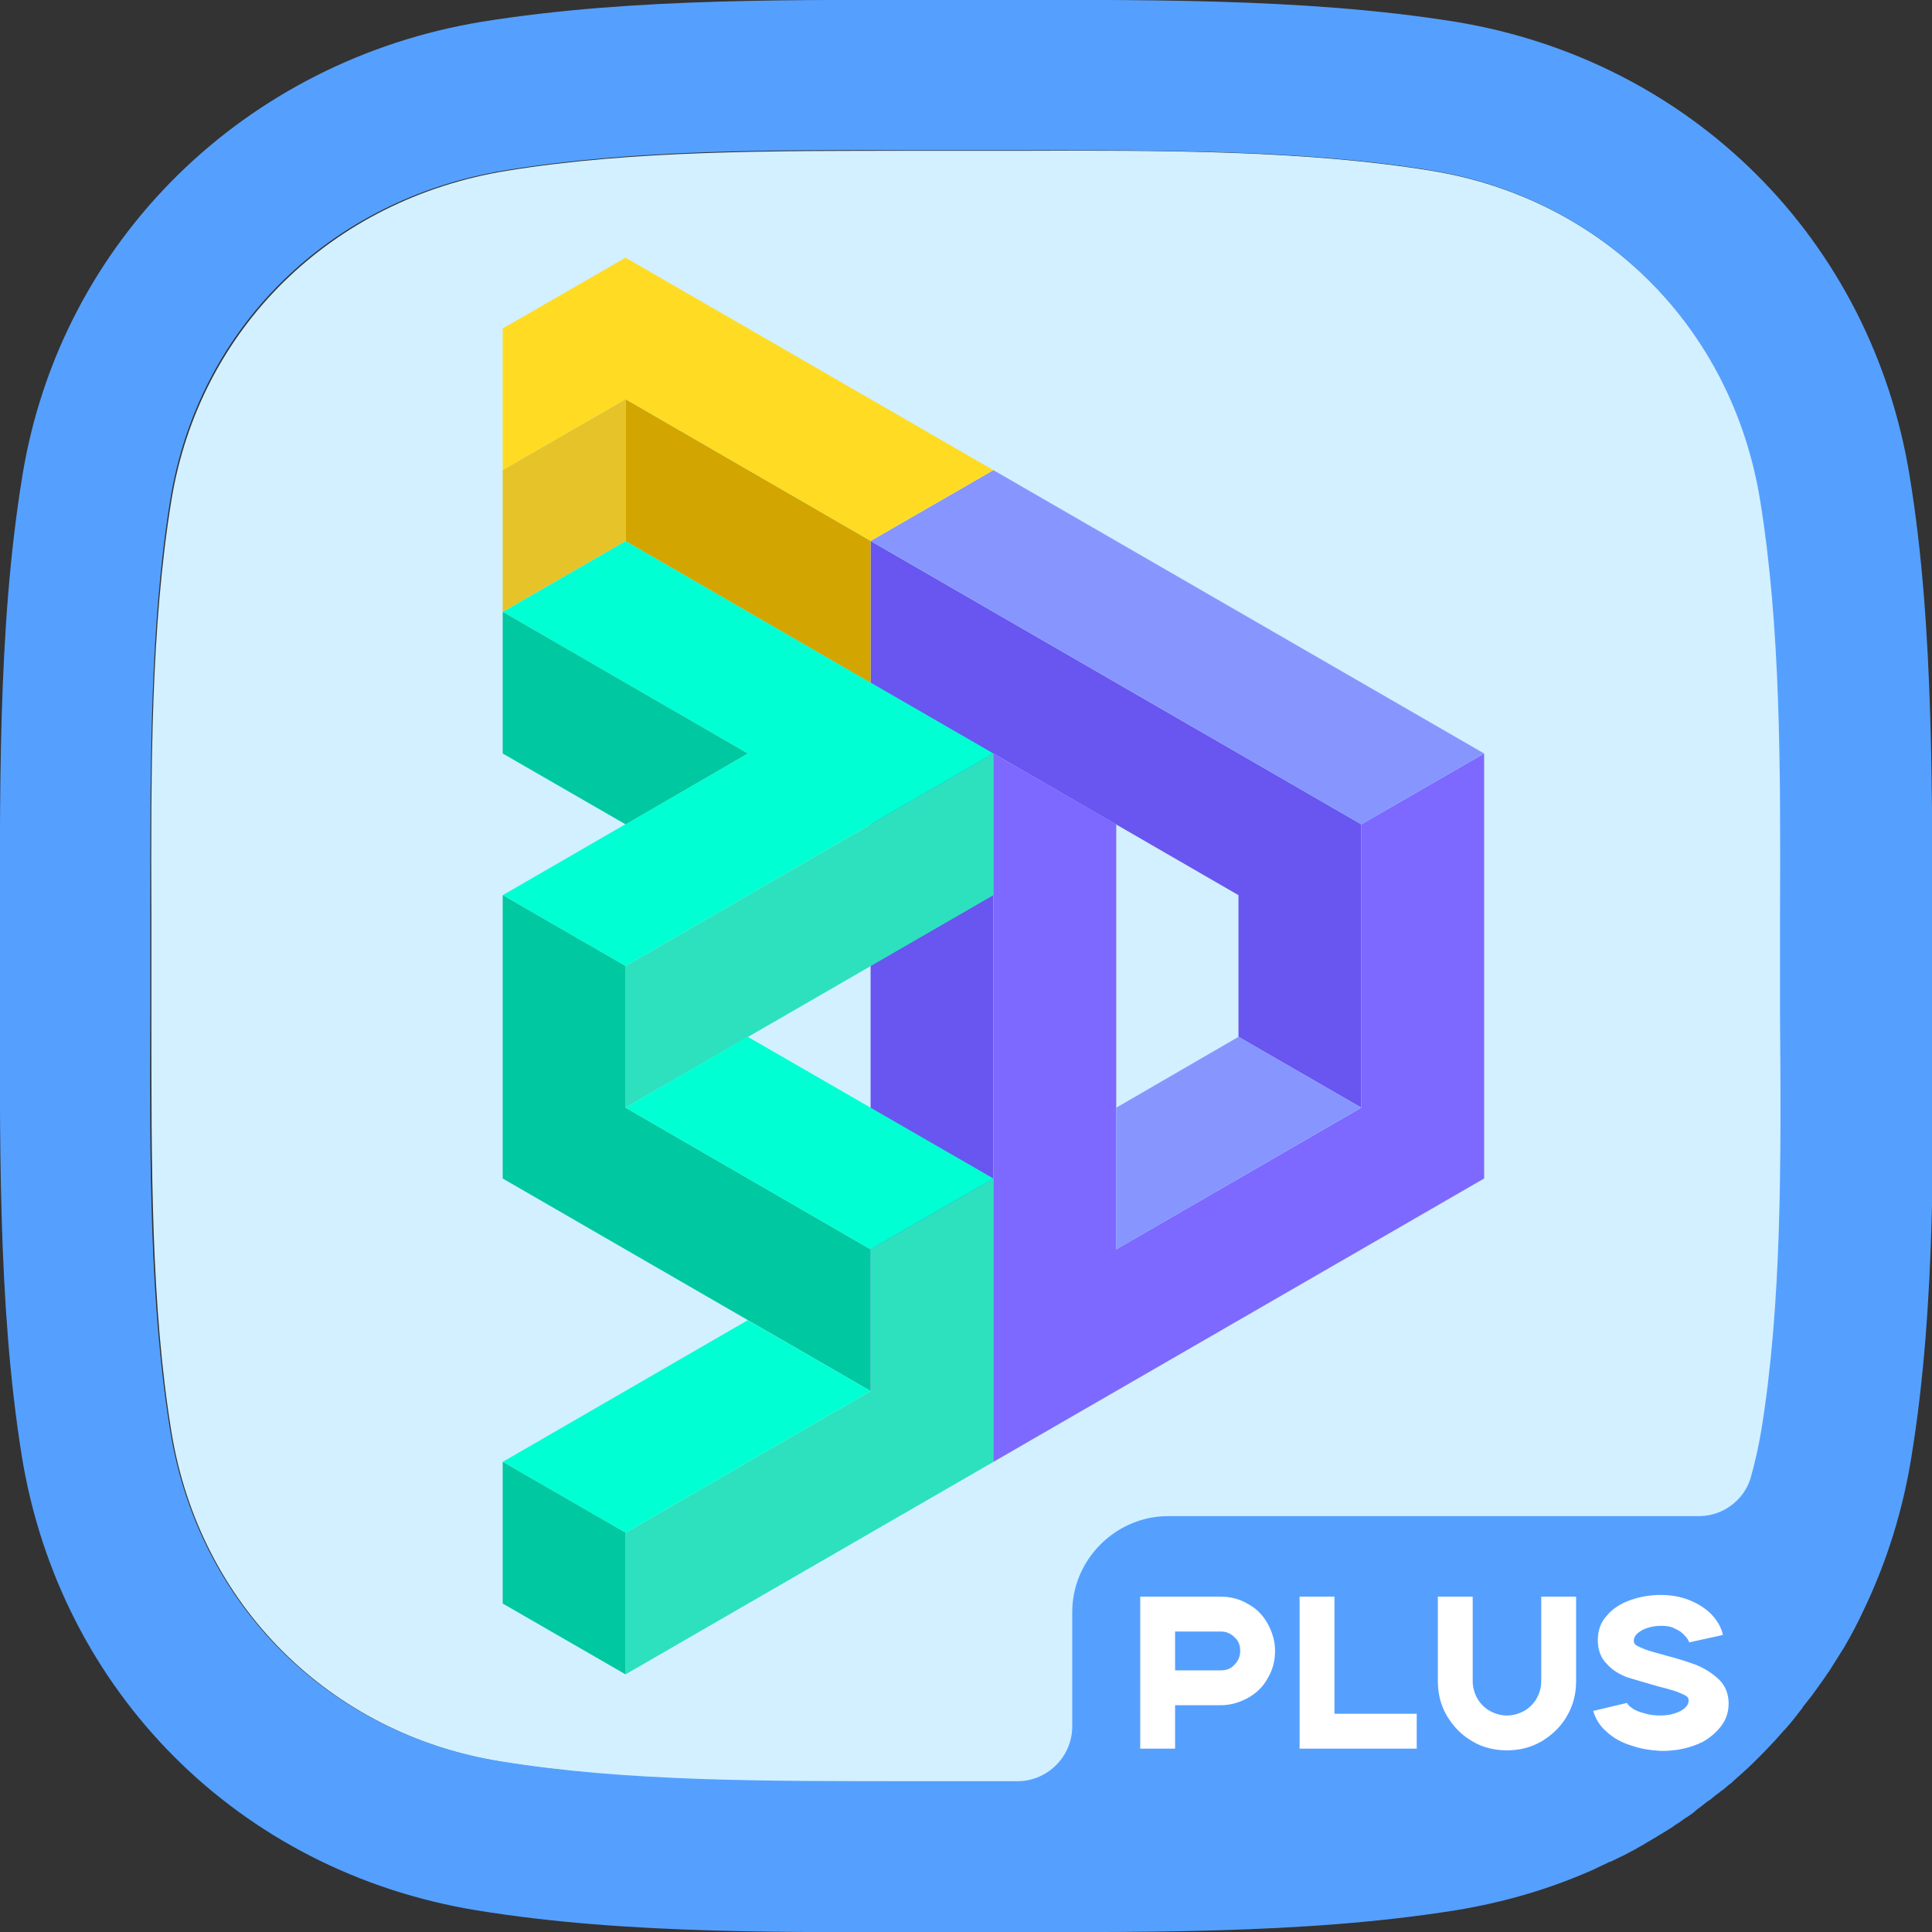
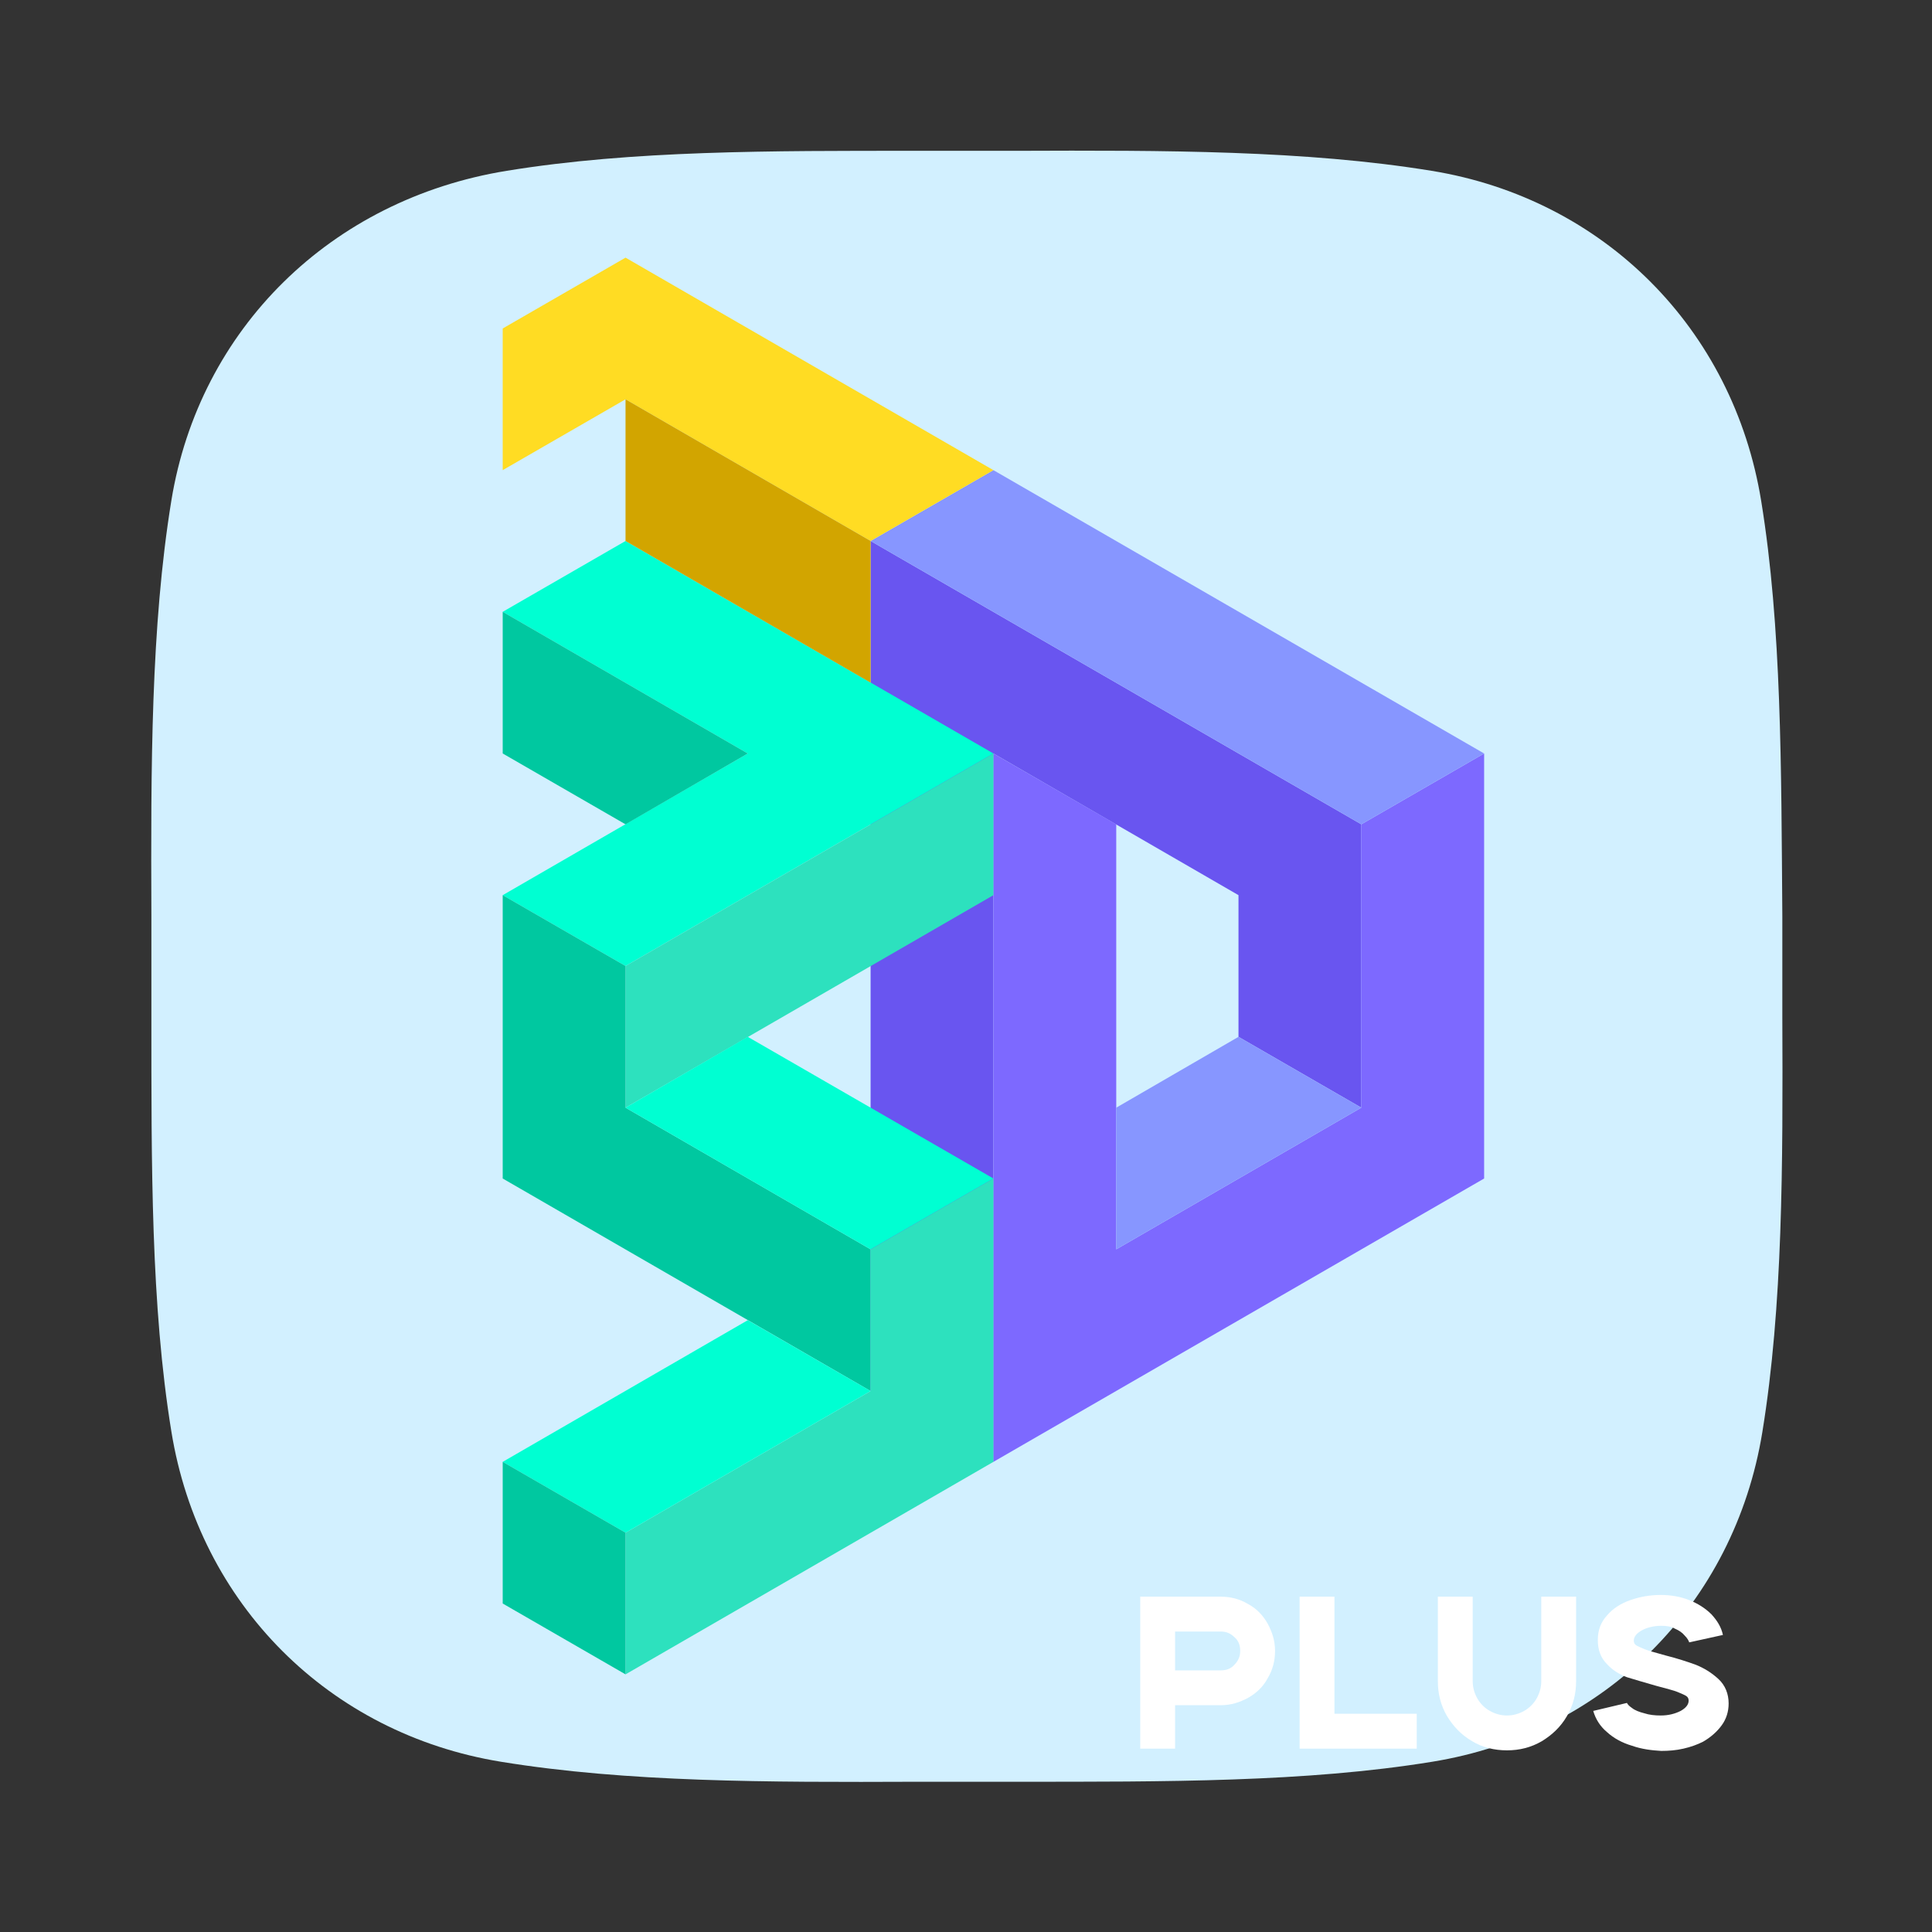
<svg xmlns="http://www.w3.org/2000/svg" version="1.1" x="0px" y="0px" width="338.2px" height="338.2px" viewBox="0 0 338.2 338.2" style="enable-background:new 0 0 338.2 338.2;" xml:space="preserve">
  <rect x="0" y="0" width="338.2" height="338.2" fill="#333333" stroke="none" />
  <style type="text/css">
	.st0{fill:#D2F0FF;}
	.st1{fill:#55A0FF;}
	.st2{fill:#FFFFFF;}
	.st3{fill:none;}
	.st4{fill:#00D7AF;}
	.st5{fill:#6955F0;}
	.st6{fill:#7D69FF;}
	.st7{fill:#00FFD2;}
	.st8{fill:#00C8A0;}
	.st9{fill:#2DE1BE;}
	.st10{fill:#8796FF;}
	.st11{fill:#FFDC23;}
	.st12{fill:#D2A500;}
	.st13{fill:#E6C328;}
</style>
  <defs>
</defs>
  <g>
    <path class="st0" d="M308.3,87.7L308.3,87.7c-4.9-30.2-27.6-52.9-57.7-57.8c-22.1-3.6-46.7-3.6-72.7-3.5c-5.8,0-11.7,0-17.5,0   c-25.5,0-49.6-0.1-71.7,3.5c-30.8,5-53.8,27.7-58.7,57.7c-3.6,22.1-3.6,46.7-3.5,72.7c0,2.9,0,5.8,0,8.8c0,2.9,0,5.8,0,8.8   c0,26-0.1,50.6,3.5,72.7c4.9,30.2,27.6,52.9,57.7,57.8c22.1,3.6,46.7,3.6,72.7,3.5c2.9,0,5.8,0,8.8,0c2.9,0,5.8,0,8.8,0   c26,0,50.6,0.1,72.7-3.5c30.2-4.9,52.9-27.6,57.8-57.7c3.6-22.1,3.6-46.7,3.5-72.7c0-2.9,0-5.8,0-8.8c0-2.9,0-5.8,0-8.8   C311.8,134.3,311.9,109.8,308.3,87.7z" />
-     <path class="st1" d="M334.3,83.4c-6.7-41.4-38.1-72.8-79.6-79.6C227.8-0.5,198.5,0,169.1,0c-29.4,0-57.8-0.5-84.7,3.8   C43,10.6,10.6,42,3.9,83.4C-0.5,110.3,0,139.7,0,169.1c0,29.4-0.5,58.8,3.8,85.7c6.7,41.4,38.1,72.8,79.6,79.6   c26.9,4.4,56.3,3.8,85.7,3.8c29.4,0,58.8,0.5,85.7-3.8c8.6-1.4,16.7-3.8,24.3-7.2c0.2-0.1,0.4-0.2,0.6-0.3c0.6-0.3,1.1-0.5,1.7-0.8   c0.2-0.1,0.3-0.2,0.5-0.2c0.7-0.3,1.4-0.7,2.1-1c0.1-0.1,0.3-0.1,0.4-0.2c0.6-0.3,1.1-0.6,1.7-0.9c0.2-0.1,0.4-0.2,0.5-0.3   c0.6-0.3,1.3-0.7,1.9-1.1c0.1,0,0.1-0.1,0.2-0.1c0.7-0.4,1.3-0.8,2-1.2c0.2-0.1,0.3-0.2,0.5-0.3c0.5-0.3,1.1-0.7,1.6-1   c0.1-0.1,0.3-0.2,0.4-0.3c0.7-0.4,1.3-0.9,1.9-1.3c0.1,0,0.1-0.1,0.2-0.1c0.6-0.4,1.2-0.8,1.7-1.3c0.1-0.1,0.3-0.2,0.4-0.3   c0.6-0.4,1.1-0.9,1.7-1.3c0.1,0,0.1-0.1,0.2-0.1c0.6-0.5,1.2-1,1.9-1.5c0.1-0.1,0.2-0.2,0.3-0.2c0.5-0.4,1-0.9,1.6-1.3   c0.1-0.1,0.2-0.2,0.3-0.3c1.2-1.1,2.4-2.1,3.5-3.2c0.1-0.1,0.2-0.2,0.3-0.3c0.5-0.5,1.1-1.1,1.6-1.6c0,0,0.1-0.1,0.1-0.1   c0.6-0.6,1.1-1.2,1.7-1.8c0,0,0.1-0.1,0.1-0.1c0.5-0.6,1-1.1,1.5-1.7c0.1-0.1,0.1-0.1,0.2-0.2c1.1-1.2,2.1-2.5,3.1-3.8   c0-0.1,0.1-0.1,0.1-0.2c0.5-0.6,1-1.3,1.5-1.9c0,0,0,0,0,0c1-1.4,2-2.7,2.9-4.1c0,0,0.1-0.1,0.1-0.1c0.9-1.4,1.8-2.9,2.7-4.3   c0,0,0,0,0,0c1.3-2.2,2.5-4.5,3.6-6.9c0,0,0,0,0,0c3.9-8.2,6.7-17.1,8.2-26.5c4.4-26.9,3.8-56.3,3.8-85.7   C338.1,139.7,338.7,110.3,334.3,83.4z M308.3,250.5c-0.5,2.9-1.1,5.6-1.9,8.4c-1.2,3.7-4.7,6.4-8.8,6.5h-93.1   c-9.2,0-16.8,7.6-16.8,16.8v20c0,5.2-4.2,9.5-9.4,9.6c-0.2,0-0.3,0-0.5,0c-2.9,0-5.8,0-8.8,0c-2.9,0-5.8,0-8.8,0   c-26,0-50.6,0.1-72.7-3.5c-30.2-4.9-52.8-27.6-57.7-57.8c-3.6-22.1-3.6-46.7-3.5-72.7c0-2.9,0-5.8,0-8.8c0-2.9,0-5.8,0-8.8   c0-26-0.1-50.6,3.5-72.7c4.9-30.1,27.9-52.7,58.7-57.7c22.1-3.6,46.2-3.6,71.7-3.5c5.8,0,11.7,0,17.5,0c26,0,50.6-0.1,72.7,3.5   c30.2,4.9,52.8,27.6,57.7,57.7l0,0c3.6,22.1,3.6,46.7,3.5,72.7c0,2.9,0,5.8,0,8.8c0,2.9,0,5.8,0,8.8   C311.8,203.8,311.9,228.4,308.3,250.5z" />
    <g>
      <path class="st2" d="M199.7,279.5h14c1.7,0,3.3,0.4,4.8,1.3c1.5,0.8,2.6,2,3.4,3.4c0.8,1.5,1.3,3,1.3,4.8c0,1.7-0.4,3.3-1.3,4.8    c-0.8,1.5-2,2.6-3.4,3.4c-1.5,0.8-3,1.3-4.8,1.3h-8v7.6h-6.1V279.5z M213.7,292.4c1,0,1.8-0.3,2.4-1c0.7-0.7,1-1.5,1-2.4    c0-1-0.3-1.8-1-2.4c-0.7-0.7-1.5-1-2.4-1h-8v6.8H213.7z" />
      <path class="st2" d="M227.5,279.5h6.1V300H248v6.1h-20.5V279.5z" />
      <path class="st2" d="M257.7,304.8c-1.9-1.1-3.3-2.6-4.4-4.4c-1.1-1.9-1.6-3.9-1.6-6.1v-14.8h6.1v14.8c0,1.1,0.3,2.1,0.8,3    c0.5,0.9,1.3,1.7,2.2,2.2c0.9,0.5,1.9,0.8,3,0.8c1.1,0,2.1-0.3,3-0.8c0.9-0.5,1.7-1.3,2.2-2.2c0.5-0.9,0.8-1.9,0.8-3v-14.8h6.1    v14.8c0,2.2-0.5,4.2-1.6,6.1c-1.1,1.9-2.6,3.3-4.4,4.4c-1.9,1.1-3.9,1.6-6.1,1.6S259.5,305.9,257.7,304.8z" />
      <path class="st2" d="M285.7,305.6c-1.7-0.5-3.2-1.3-4.4-2.4c-1.2-1-2-2.3-2.4-3.7l5.9-1.4c0.1,0.2,0.3,0.5,0.9,0.9    c0.5,0.4,1.3,0.7,2.1,0.9c0.9,0.3,1.9,0.4,2.9,0.4c1.4,0,2.5-0.3,3.5-0.8c0.9-0.5,1.4-1.1,1.4-1.8c0-0.3-0.1-0.6-0.4-0.8    c-0.3-0.2-0.8-0.4-1.5-0.7c-0.7-0.3-2-0.6-3.8-1.1c-2.1-0.6-3.8-1.1-5.1-1.5c-1.3-0.5-2.5-1.2-3.5-2.3c-1.1-1.1-1.6-2.5-1.6-4.2    c0-1.7,0.5-3.1,1.6-4.3c1-1.2,2.4-2.1,4.1-2.7c1.7-0.6,3.5-0.9,5.3-0.9c1.8,0,3.5,0.3,5,0.9c1.5,0.6,2.8,1.4,3.9,2.5    c1,1.1,1.7,2.2,2,3.6l-5.9,1.3c-0.1-0.3-0.3-0.7-0.8-1.2c-0.4-0.5-1-0.9-1.7-1.2c-0.7-0.4-1.5-0.5-2.4-0.5c-1.3,0-2.5,0.3-3.4,0.8    c-0.9,0.5-1.4,1.1-1.4,1.8c0,0.3,0.1,0.6,0.4,0.8c0.3,0.2,0.8,0.4,1.5,0.7c0.7,0.3,2,0.6,3.7,1.1c2,0.5,3.8,1.1,5.2,1.6    c1.5,0.6,2.8,1.4,4,2.5c1.2,1.1,1.8,2.6,1.8,4.3c0,1.4-0.4,2.7-1.2,3.8c-0.8,1.1-1.9,2.1-3.3,2.9c-1,0.5-2.1,0.9-3.4,1.2    c-1.3,0.3-2.6,0.4-3.9,0.4C289.1,306.4,287.4,306.2,285.7,305.6z" />
    </g>
    <path class="st3" d="M187.7,282.2c0-9.2,7.6-16.8,16.8-16.8h99.7c1.9-4.7,3.2-9.7,4.1-14.9c3.6-22.1,3.6-46.7,3.5-72.7   c0-2.9,0-5.8,0-8.8c0-2.9,0-5.8,0-8.8c0-26,0.1-50.6-3.5-72.7l0,0c-4.9-30.2-27.6-52.8-57.7-57.7c-22.1-3.6-46.7-3.6-72.7-3.5   c-5.8,0-11.7,0-17.5,0c-25.5,0-49.6-0.1-71.7,3.5c-30.8,5-53.8,27.7-58.7,57.7c-3.6,22.1-3.6,46.7-3.5,72.7c0,2.9,0,5.8,0,8.8   c0,2.9,0,5.8,0,8.8c0,26-0.1,50.6,3.5,72.7c4.9,30.2,27.6,52.9,57.7,57.8c22.1,3.6,46.7,3.6,72.7,3.5c2.9,0,5.8,0,8.8,0   c2.9,0,5.8,0,8.8,0c3.3,0,6.6,0,9.9,0c0-0.2,0-0.4,0-0.5V282.2z" />
    <path class="st4" d="M306.7,257.7c-0.1,0.4-0.2,0.8-0.3,1.2C306.5,258.5,306.6,258.1,306.7,257.7z" />
    <path class="st4" d="M178.1,311.8c0.1,0,0.1,0,0.2,0c-0.1,0-0.3,0-0.4,0C178,311.8,178.1,311.8,178.1,311.8z" />
    <path class="st4" d="M297.3,265.4c0.1,0,0.2,0,0.3,0H297C297.1,265.4,297.2,265.4,297.3,265.4z" />
    <polygon class="st4" points="187.7,302.2 187.7,302.2 187.7,302.2  " />
    <g>
      <polygon class="st5" points="173.9,131.9 173.9,255.9 152.4,243.5 152.4,94.7 238.3,144.3 238.3,193.9 216.8,181.5 216.8,156.7       " />
      <polygon class="st6" points="173.9,131.9 173.9,255.9 259.8,206.3 259.8,131.9 238.3,144.3 238.3,193.9 195.4,218.7 195.4,144.3       " />
      <polygon class="st7" points="109.5,94.7 88,107.1 130.9,131.9 88,156.7 109.5,169.1 173.9,131.9   " />
      <polygon class="st8" points="88,131.9 88,107.1 130.9,131.9 109.5,144.3   " />
      <polygon class="st9" points="109.5,169.1 109.5,193.9 173.9,156.7 173.9,131.9   " />
      <polygon class="st8" points="88,156.7 88,206.3 152.4,243.5 152.4,218.7 109.5,193.9 109.5,169.1   " />
      <polygon class="st7" points="130.9,181.5 109.5,193.9 152.4,218.7 173.9,206.3   " />
      <polygon class="st9" points="109.5,268.3 109.5,293.1 173.9,255.9 173.9,206.3 152.4,218.7 152.4,243.5   " />
      <polygon class="st7" points="130.9,231.1 88,255.9 109.5,268.3 152.4,243.5   " />
      <polygon class="st8" points="88,255.9 88,280.7 109.5,293.1 109.5,268.3   " />
      <polygon class="st10" points="216.8,181.5 195.4,193.9 195.4,218.7 238.3,193.9   " />
      <polygon class="st10" points="152.4,94.7 173.9,82.3 259.8,131.9 238.3,144.3   " />
      <polygon class="st11" points="173.9,82.3 152.4,94.7 109.5,69.9 88,82.3 88,57.5 109.5,45.1   " />
      <polygon class="st12" points="109.5,69.9 109.5,94.7 152.4,119.5 152.4,94.7   " />
-       <polygon class="st13" points="88,82.3 88,107.1 109.5,94.7 109.5,69.9   " />
    </g>
  </g>
</svg>